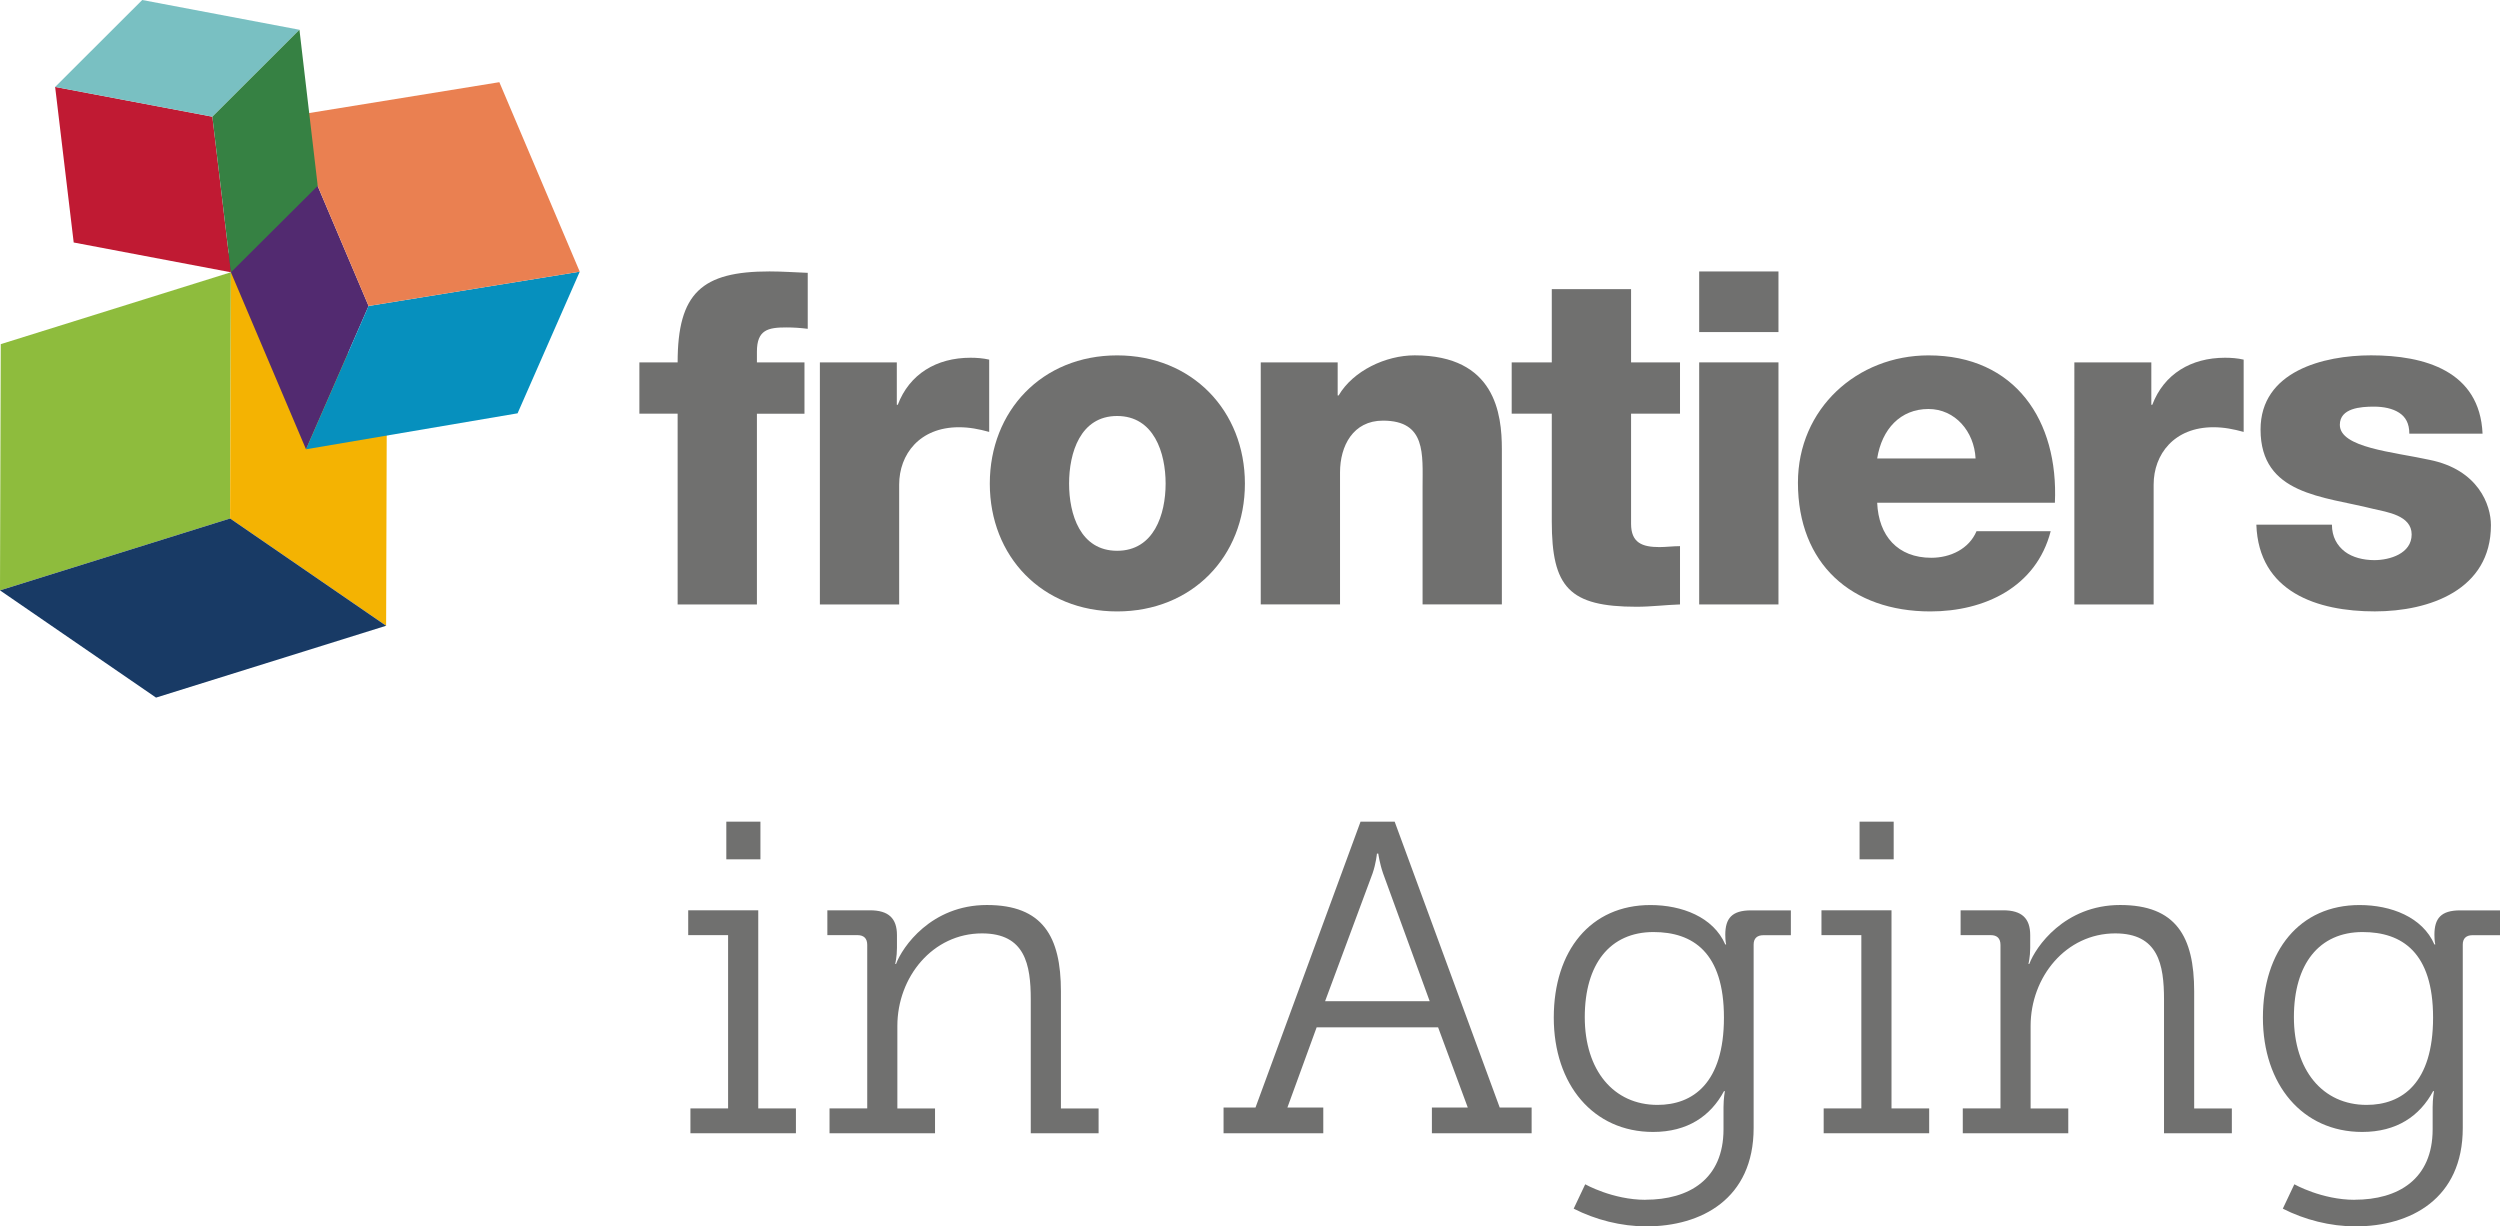
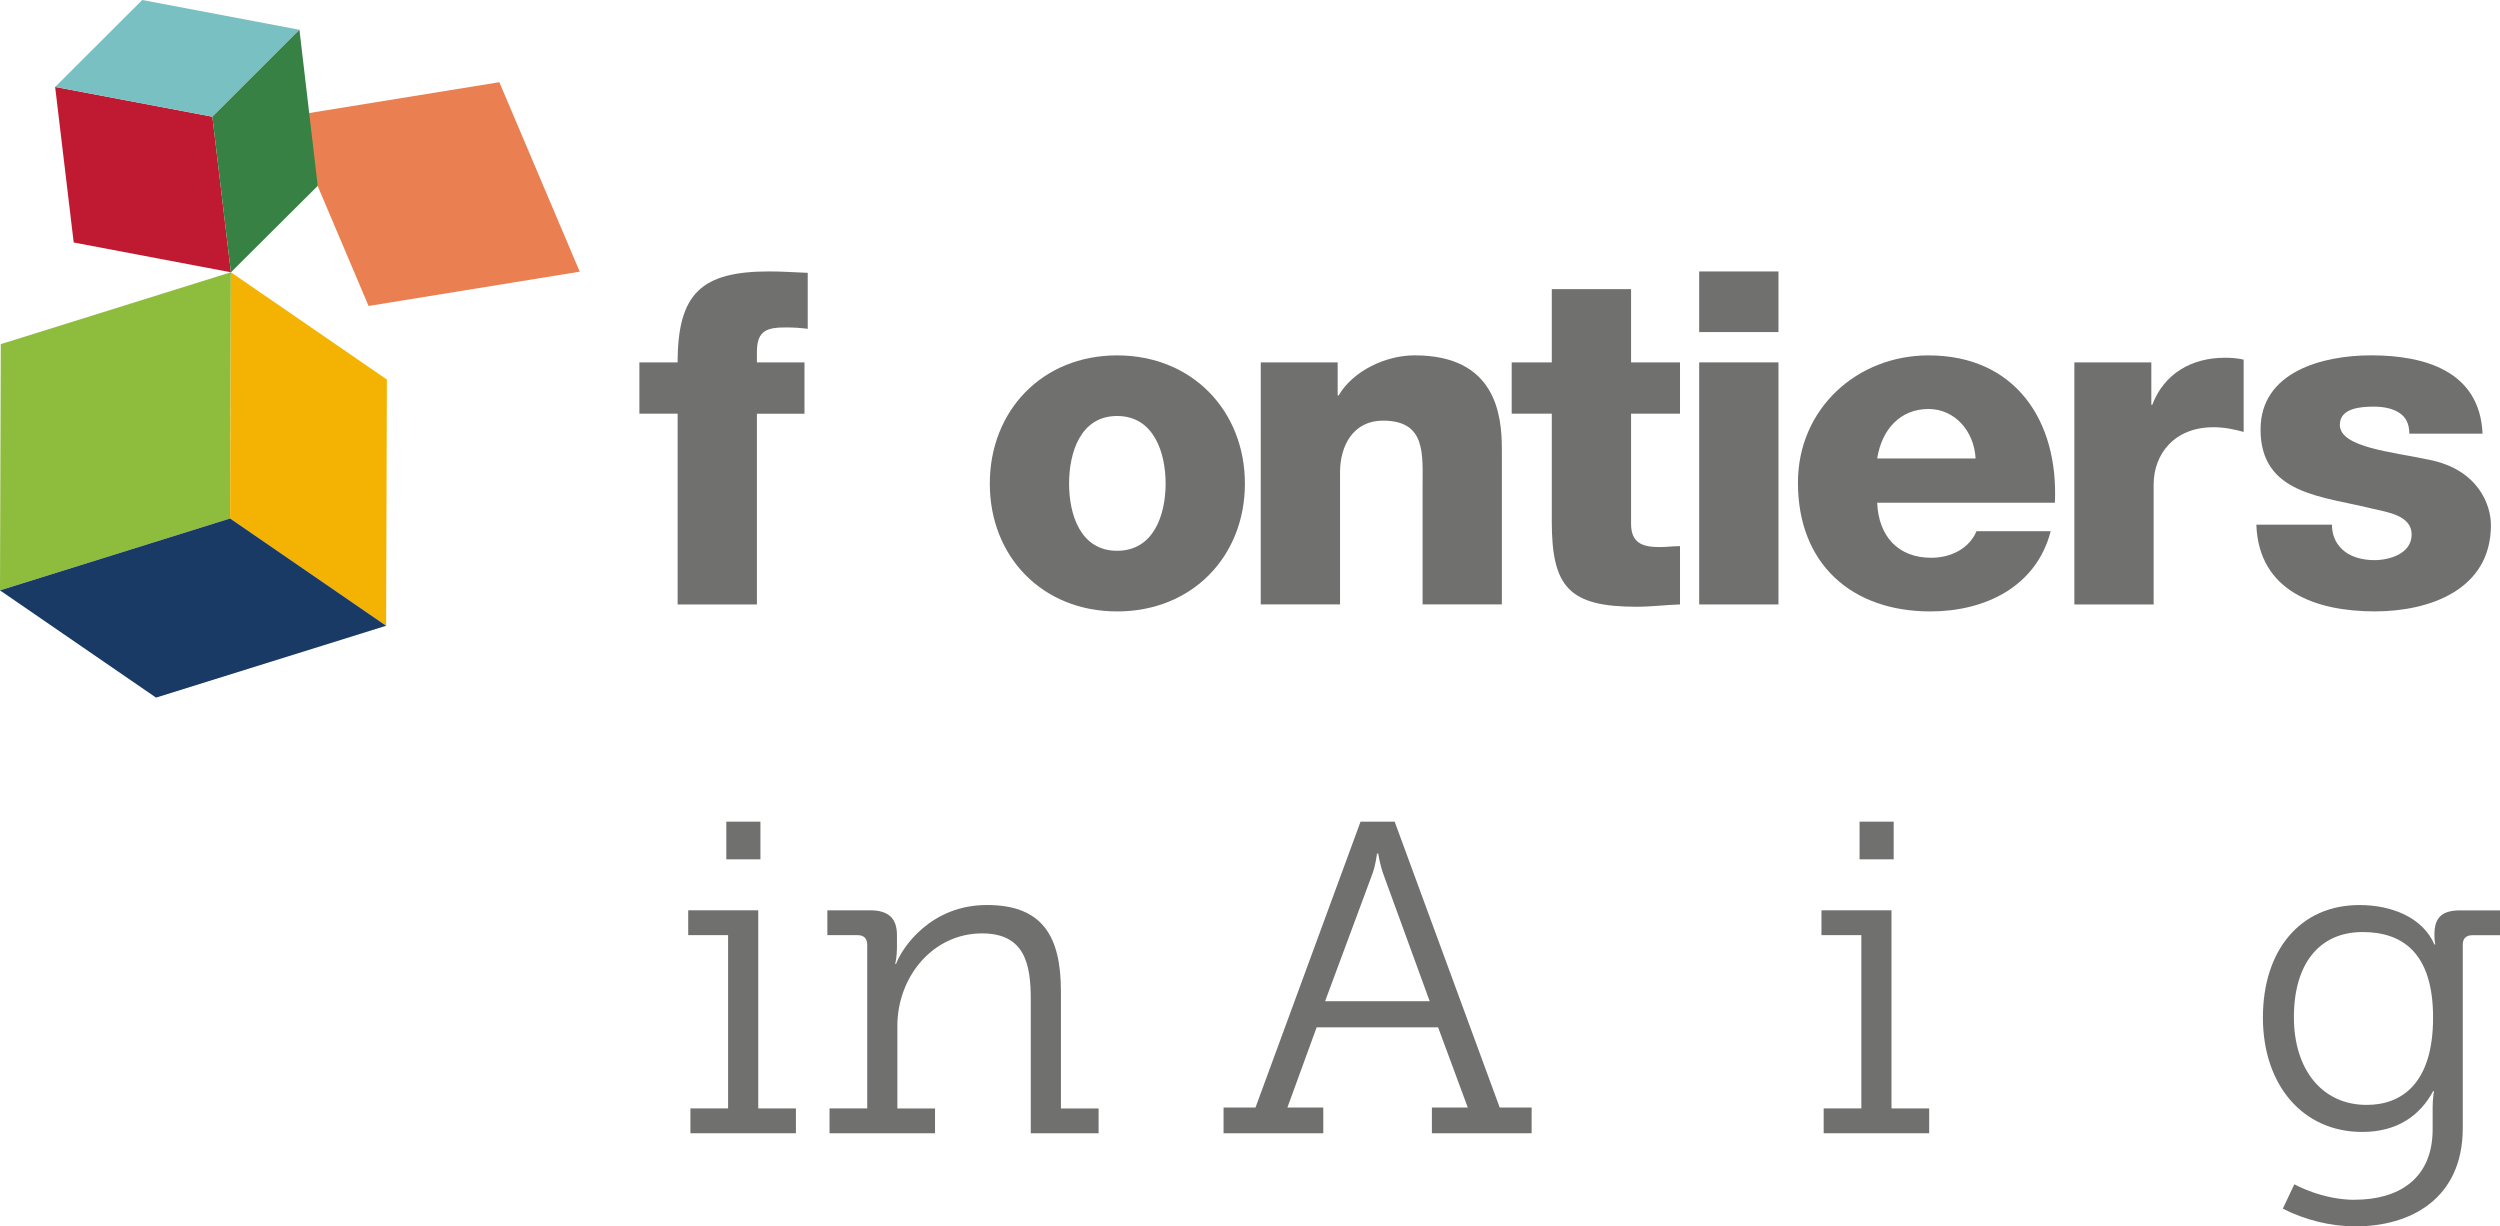
<svg xmlns="http://www.w3.org/2000/svg" id="_Слой_2" viewBox="0 0 689.61 338.28">
  <defs>
    <style>.cls-1{fill:#368143;}.cls-2{fill:#70706f;}.cls-3{fill:#c01a33;}.cls-4{fill:#522a70;}.cls-5{fill:#0690be;}.cls-6{fill:#183a65;}.cls-7{fill:#8ebc3d;}.cls-8{fill:#ea8051;}.cls-9{fill:#f4b302;}.cls-10{fill:#79c0c2;}</style>
  </defs>
  <g id="_Слой_1-2">
    <g>
      <g>
        <polygon class="cls-7" points=".21 94.93 0 162.16 0 162.85 63.47 143.02 63.69 75.1 .21 94.93" />
        <polygon class="cls-9" points="63.47 143.02 63.69 75.1 106.72 104.69 106.51 172.61 63.47 143.02" />
        <polygon class="cls-6" points="0 162.85 0 162.85 43.04 192.43 106.51 172.61 63.47 143.02 0 162.85" />
-         <polygon class="cls-4" points="62.23 71.66 79.48 32.12 101.67 84.4 84.41 123.93 62.23 71.66" />
-         <polygon class="cls-5" points="84.41 123.93 101.67 84.4 159.92 74.94 142.77 114.01 84.41 123.93" />
        <polygon class="cls-8" points="101.67 84.4 79.49 32.12 137.74 22.67 159.92 74.94 101.67 84.4" />
        <polygon class="cls-3" points="63.7 75.11 20.33 66.89 15.21 23.98 58.58 32.19 63.7 75.11" />
        <polygon class="cls-10" points="15.21 23.98 58.58 32.19 82.6 8.21 39.23 0 15.21 23.98" />
        <polygon class="cls-1" points="87.64 51.27 63.7 75.11 58.58 32.19 82.6 8.21 87.64 51.27" />
        <g>
          <path class="cls-2" d="M186.92,114.11h-10.55v-14.15h10.55c0-19.17,6.69-25.09,25.34-25.09,3.47,0,7.08,.26,10.55,.39v15.44c-2.06-.26-3.99-.38-5.92-.38-5.02,0-8.1,.64-8.1,6.69v2.96h13.12v14.15h-13.12v52.62h-21.87v-52.62Z" />
-           <path class="cls-2" d="M226.15,99.96h21.23v11.71h.26c3.22-8.49,10.68-12.99,20.07-12.99,1.67,0,3.47,.13,5.15,.52v19.94c-2.83-.77-5.4-1.29-8.36-1.29-10.81,0-16.47,7.46-16.47,15.82v33.06h-21.87V99.96Z" />
          <path class="cls-2" d="M308.15,98.03c20.71,0,35.25,15.31,35.25,35.38s-14.54,35.25-35.25,35.25-35.12-15.18-35.12-35.25,14.41-35.38,35.12-35.38m0,53.9c10.16,0,13.38-10.03,13.38-18.53s-3.22-18.65-13.38-18.65-13.25,10.16-13.25,18.65,3.09,18.53,13.25,18.53" />
          <path class="cls-2" d="M347.76,99.96h21.23v9.13h.26c3.99-6.82,13-11.07,20.97-11.07,22.26,0,24.06,16.21,24.06,25.86v42.84h-21.87v-32.29c0-9.14,1.03-18.4-10.93-18.4-8.23,0-11.84,6.95-11.84,14.28v36.41h-21.87V99.96Z" />
          <path class="cls-2" d="M463.42,114.11h-13.5v30.36c0,5.28,3.08,6.44,7.84,6.44,1.8,0,3.73-.26,5.66-.26v16.08c-3.99,.13-7.98,.64-11.96,.64-18.65,0-23.41-5.4-23.41-23.54v-29.72h-11.06v-14.15h11.06v-20.2h21.87v20.2h13.5v14.15Z" />
          <path class="cls-2" d="M490.58,91.6h-21.87v-16.72h21.87v16.72Zm-21.87,8.36h21.87v66.77h-21.87V99.96Z" />
          <path class="cls-2" d="M517.81,138.68c.38,9.13,5.66,15.18,14.92,15.18,5.28,0,10.42-2.45,12.48-7.33h20.46c-3.99,15.44-18.27,22.13-33.19,22.13-21.74,0-36.53-13.12-36.53-35.51,0-20.45,16.34-35.12,36.02-35.12,23.93,0,35.89,18.01,34.86,40.65h-49.01Zm27.14-12.22c-.38-7.46-5.66-13.64-12.99-13.64-7.72,0-12.86,5.53-14.15,13.64h27.14Z" />
          <path class="cls-2" d="M572.2,99.96h21.23v11.71h.26c3.22-8.49,10.68-12.99,20.07-12.99,1.67,0,3.47,.13,5.14,.52v19.94c-2.83-.77-5.4-1.29-8.36-1.29-10.81,0-16.47,7.46-16.47,15.82v33.06h-21.87V99.96Z" />
-           <path class="cls-2" d="M643.25,144.73c0,3.35,1.42,5.79,3.6,7.46,2.06,1.55,5.02,2.32,8.1,2.32,4.25,0,10.29-1.8,10.29-7.08s-6.82-6.17-10.68-7.08c-13.76-3.47-31-3.86-31-21.87,0-16.08,17.37-20.46,30.49-20.46,14.66,0,29.98,4.25,30.75,21.61h-20.2c0-2.83-1.03-4.63-2.83-5.79-1.8-1.16-4.25-1.67-6.95-1.67-3.6,0-9.39,.38-9.39,5.02,0,6.3,14.67,7.46,24.7,9.65,13.51,2.7,16.98,12.48,16.98,18.01,0,17.88-16.98,23.8-32.03,23.8-15.82,0-32.03-5.28-32.68-23.93h20.84Z" />
+           <path class="cls-2" d="M643.25,144.73c0,3.35,1.42,5.79,3.6,7.46,2.06,1.55,5.02,2.32,8.1,2.32,4.25,0,10.29-1.8,10.29-7.08s-6.82-6.17-10.68-7.08c-13.76-3.47-31-3.86-31-21.87,0-16.08,17.37-20.46,30.49-20.46,14.66,0,29.98,4.25,30.75,21.61h-20.2c0-2.83-1.03-4.63-2.83-5.79-1.8-1.16-4.25-1.67-6.95-1.67-3.6,0-9.39,.38-9.39,5.02,0,6.3,14.67,7.46,24.7,9.65,13.51,2.7,16.98,12.48,16.98,18.01,0,17.88-16.98,23.8-32.03,23.8-15.82,0-32.03-5.28-32.68-23.93Z" />
        </g>
      </g>
      <g>
        <path class="cls-2" d="M190.45,305.75h10.39v-47.8h-11v-6.85h19.32v54.65h10.39v6.85h-29.1v-6.85Zm9.9-79.1h9.41v10.39h-9.41v-10.39Z" />
        <path class="cls-2" d="M228.83,305.75h10.39v-45.11c0-1.83-.98-2.69-2.69-2.69h-8.31v-6.85h11.74c5.13,0,7.46,2.2,7.46,6.85v3.55c0,2.45-.49,4.4-.49,4.4h.24c1.71-4.65,9.66-16.26,25.06-16.26s20.42,8.68,20.42,23.84v32.28h10.39v6.85h-18.71v-36.92c0-9.66-1.59-18.22-13.45-18.22-13.57,0-23.35,11.98-23.35,25.55v22.74h10.39v6.85h-29.1v-6.85Z" />
        <path class="cls-2" d="M337.52,305.51h8.8l28.98-78.86h9.41l28.98,78.86h8.8v7.09h-27.51v-7.09h9.9l-8.19-22.13h-33.5l-8.07,22.13h9.9v7.09h-27.51v-7.09Zm56.85-29.34l-12.84-35.21c-.98-2.81-1.34-5.5-1.34-5.5h-.37s-.24,2.69-1.22,5.5l-13.08,35.21h28.85Z" />
-         <path class="cls-2" d="M453.9,330.94c11.98,0,21.52-5.62,21.52-19.44v-6.11c0-2.32,.37-4.4,.37-4.4h-.24c-3.67,6.85-10.02,11.25-19.56,11.25-16.5,0-27.39-13.08-27.39-31.54s10.15-31.05,26.65-31.05c8.68,0,17.36,3.3,20.66,10.88h.24s-.24-.86-.24-2.69c0-4.52,1.83-6.72,7.09-6.72h11v6.85h-7.58c-1.71,0-2.69,.86-2.69,2.57v50.61c0,19.56-14.43,27.14-29.59,27.14-6.97,0-14.06-1.83-20.05-4.89l3.18-6.72s7.58,4.28,16.63,4.28Zm21.64-50.25c0-17.97-8.56-23.59-19.44-23.59-11.98,0-18.95,8.8-18.95,23.47s7.95,24.21,20.05,24.21c9.78,0,18.34-5.99,18.34-24.09Z" />
        <path class="cls-2" d="M503.05,305.75h10.39v-47.8h-11v-6.85h19.32v54.65h10.39v6.85h-29.1v-6.85Zm9.9-79.1h9.41v10.39h-9.41v-10.39Z" />
-         <path class="cls-2" d="M541.43,305.75h10.39v-45.11c0-1.83-.98-2.69-2.69-2.69h-8.31v-6.85h11.74c5.13,0,7.46,2.2,7.46,6.85v3.55c0,2.45-.49,4.4-.49,4.4h.24c1.71-4.65,9.66-16.26,25.06-16.26s20.42,8.68,20.42,23.84v32.28h10.39v6.85h-18.71v-36.92c0-9.66-1.59-18.22-13.45-18.22-13.57,0-23.35,11.98-23.35,25.55v22.74h10.39v6.85h-29.1v-6.85Z" />
        <path class="cls-2" d="M649.51,330.94c11.98,0,21.52-5.62,21.52-19.44v-6.11c0-2.32,.37-4.4,.37-4.4h-.24c-3.67,6.85-10.02,11.25-19.56,11.25-16.5,0-27.39-13.08-27.39-31.54s10.15-31.05,26.65-31.05c8.68,0,17.36,3.3,20.66,10.88h.24s-.24-.86-.24-2.69c0-4.52,1.83-6.72,7.09-6.72h11v6.85h-7.58c-1.71,0-2.69,.86-2.69,2.57v50.61c0,19.56-14.43,27.14-29.59,27.14-6.97,0-14.06-1.83-20.05-4.89l3.18-6.72s7.58,4.28,16.63,4.28Zm21.64-50.25c0-17.97-8.56-23.59-19.44-23.59-11.98,0-18.95,8.8-18.95,23.47s7.95,24.21,20.05,24.21c9.78,0,18.34-5.99,18.34-24.09Z" />
      </g>
    </g>
  </g>
</svg>